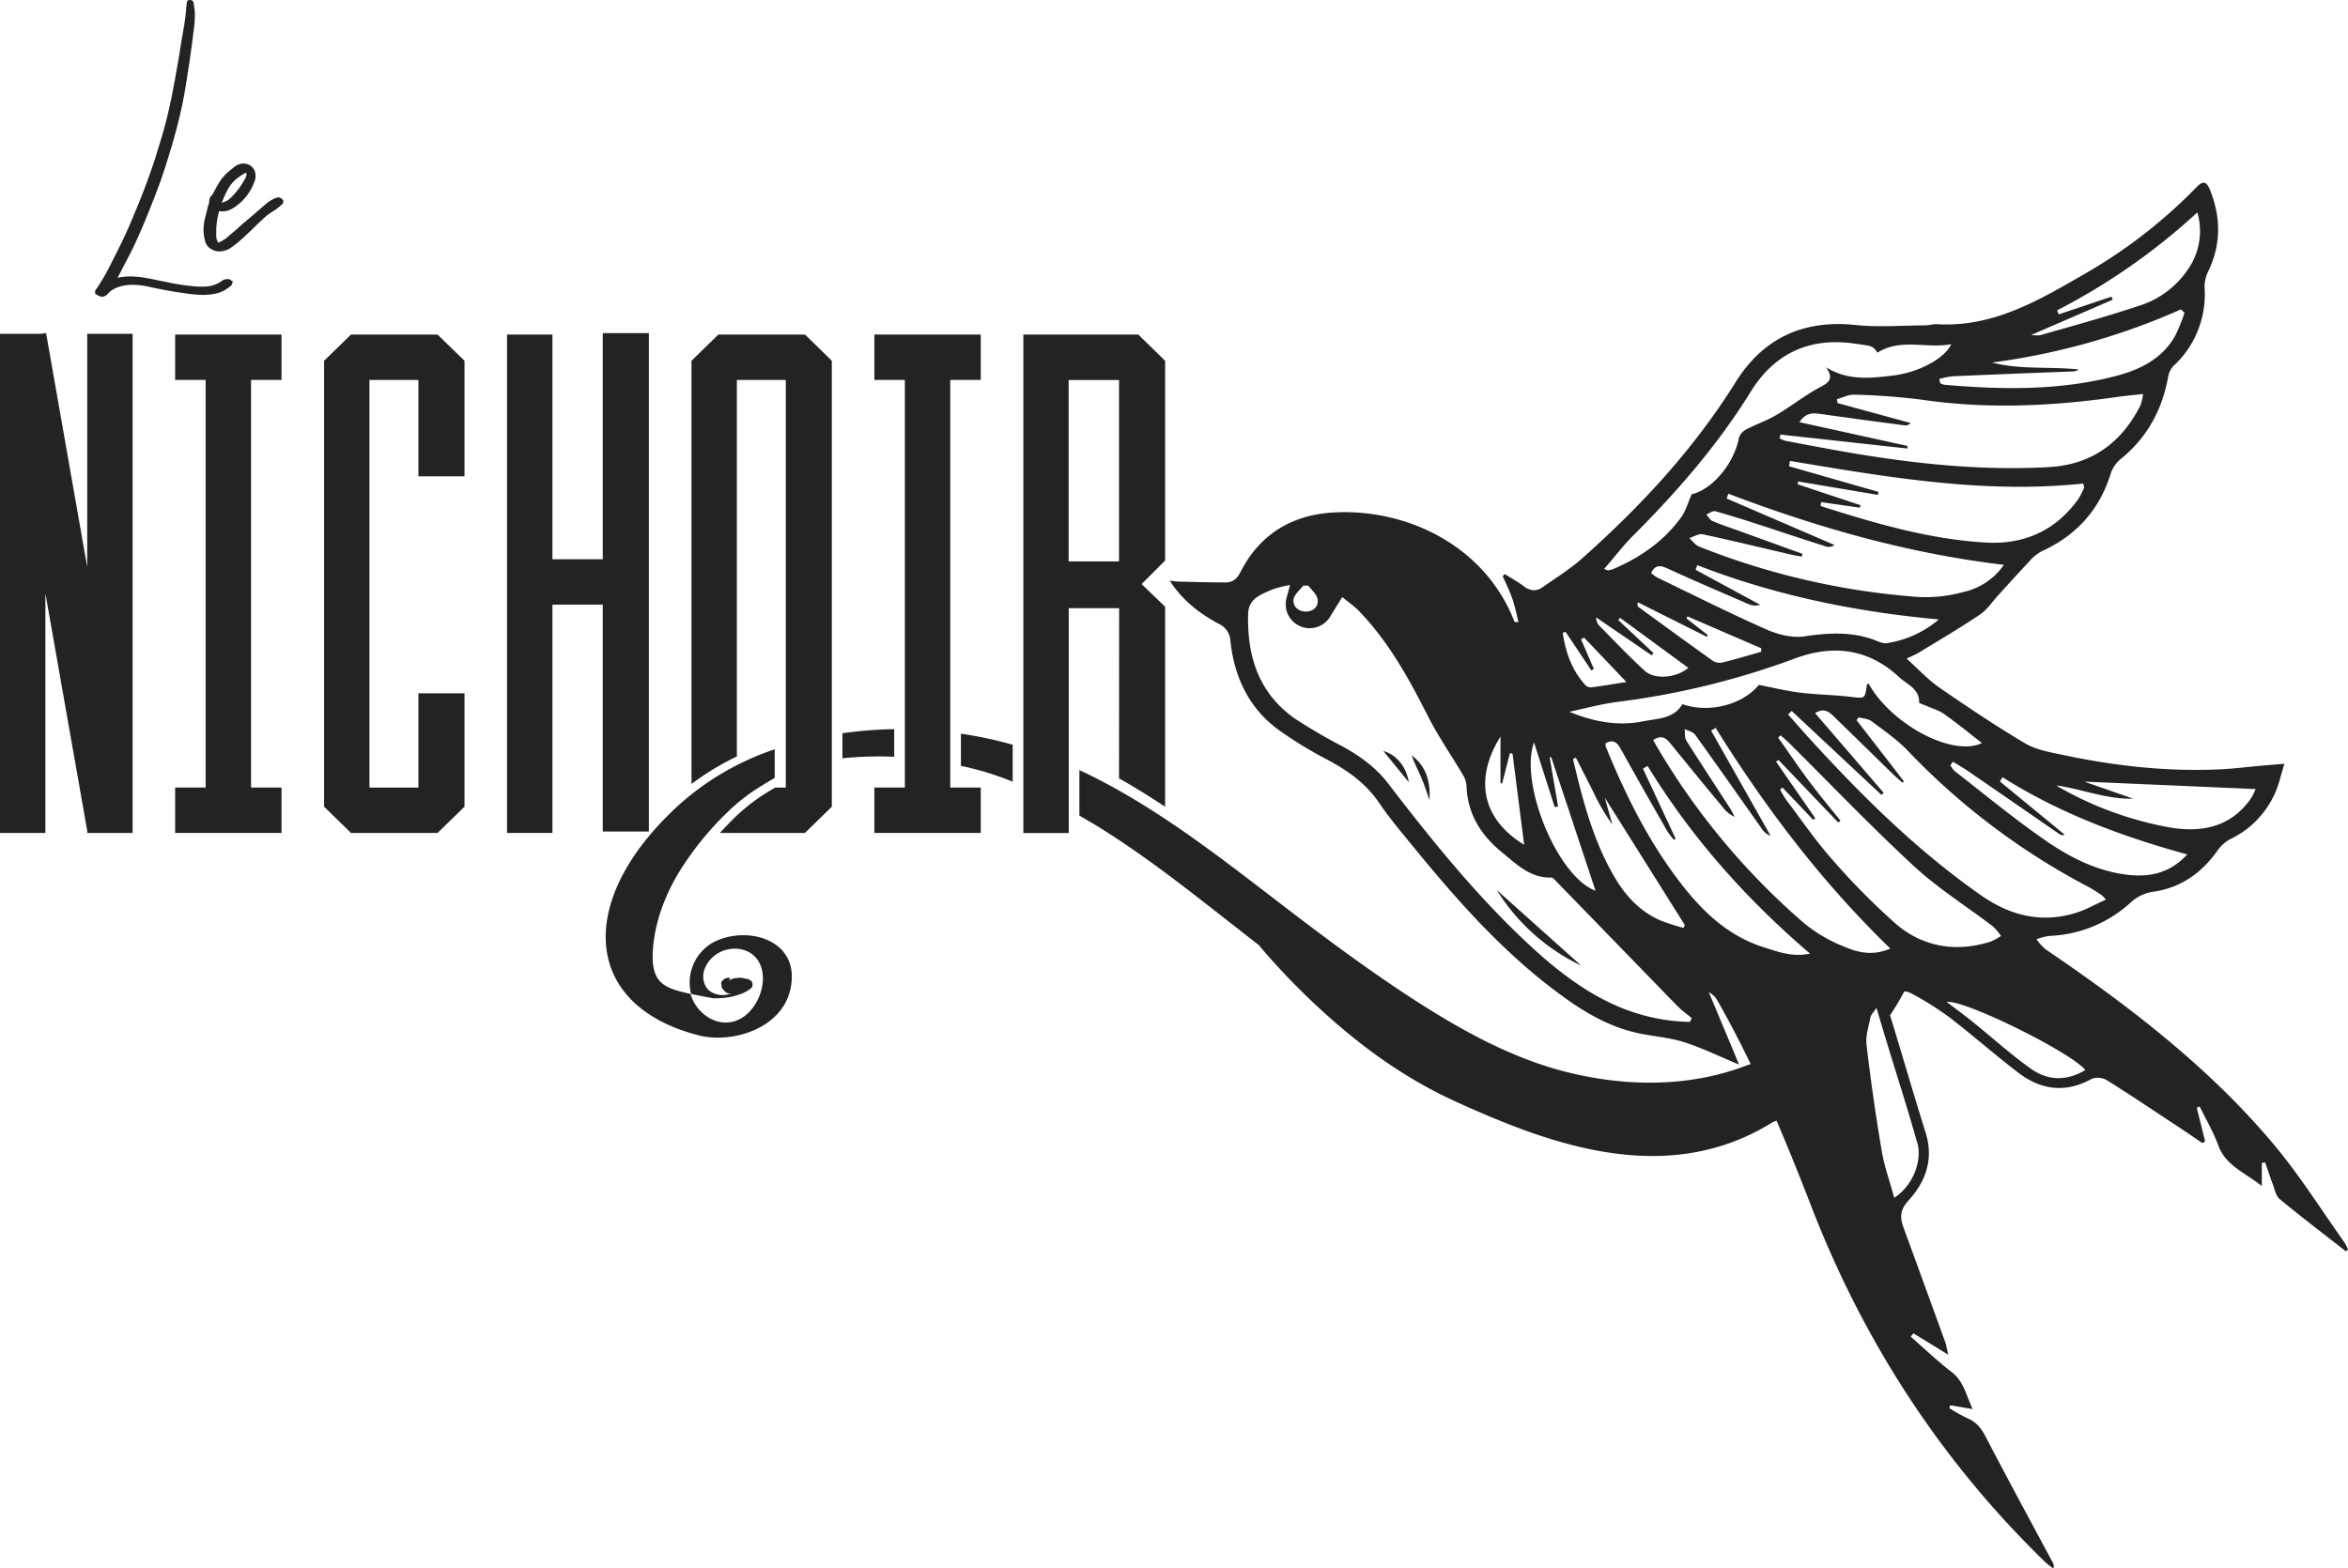
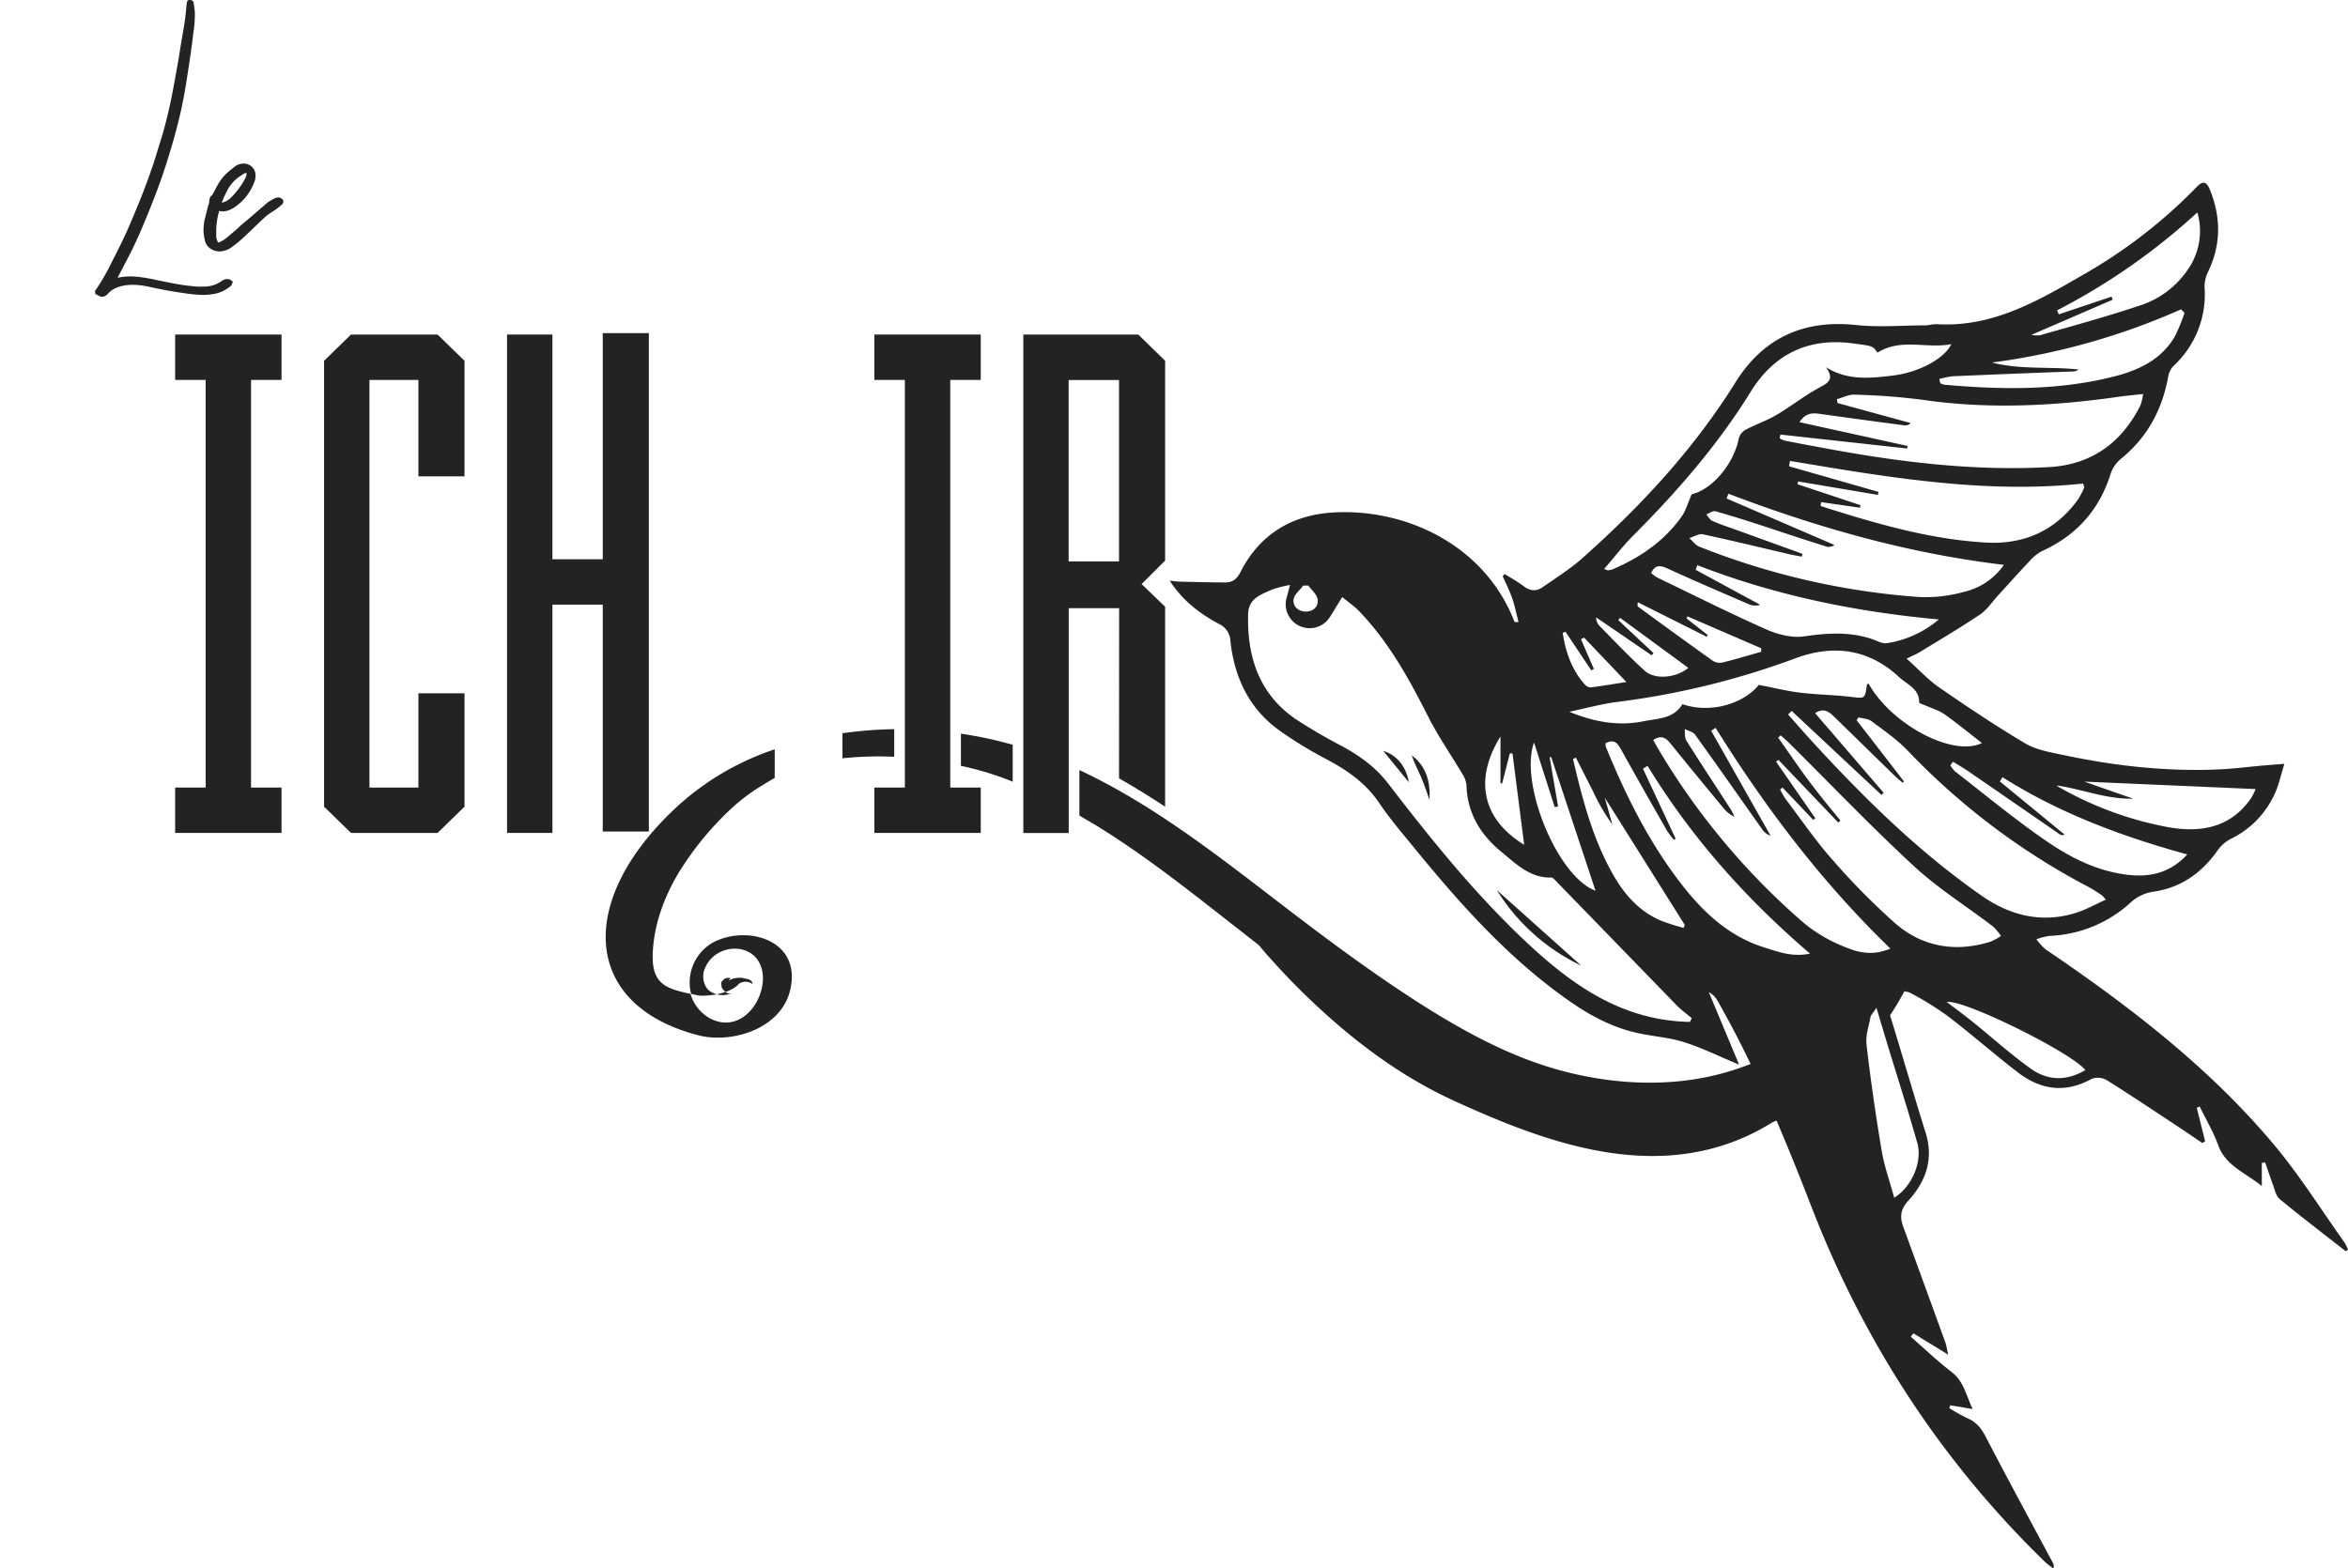
<svg xmlns="http://www.w3.org/2000/svg" id="Calque_1" data-name="Calque 1" viewBox="0 0 698.84 466.95">
  <path d="M60.29,87.8a18,18,0,0,0,4.11-.44,9.62,9.62,0,0,0,3.49-1.63l.08-.06a2.81,2.81,0,0,1,.38-.26,1.74,1.74,0,0,0,.79-1.17l.19-.44-.47-.23a1,1,0,0,0-.56-.39,2.12,2.12,0,0,0-.7-.09,2.68,2.68,0,0,0-1.64.59,9.1,9.1,0,0,1-5.12,1.65c-.91,0-1.59,0-2.05,0A63.52,63.52,0,0,1,50,84.05l-3-.59a53.4,53.4,0,0,0-6.11-1.06c-1-.07-1.67-.1-2.14-.1a17.92,17.92,0,0,0-3.75.4l.06-.13,3.89-7.47c1.78-3.57,4-8.61,6.48-15,1.73-4.29,3.36-8.94,4.84-13.83,1-3.21,1.83-6.18,2.5-8.83.8-3,1.52-6.31,2.15-9.75.37-2.1.9-5.49,1.59-10.06.3-2.09.53-3.77.7-5L57.51,10A36,36,0,0,0,58,4.3a13,13,0,0,0-.16-2l-.2-1.4A1,1,0,0,0,57,.08a1.2,1.2,0,0,0-.93,0l-.28.11-.17.54c-.07.41-.14,1-.21,1.85-.13,1.69-.35,3.48-.66,5.31s-.5,3-.57,3.33l-.6,3.6c-.2,1.46-.61,3.89-1.24,7.25-.21,1.29-.65,3.68-1.29,6.92-.95,4.6-2,8.9-3.21,12.77l-.6,1.9c-.17.56-.45,1.5-.85,2.81s-.76,2.41-1.13,3.43c-.89,2.61-2,5.68-3.37,9.12-1.78,4.4-3.18,7.73-4.17,9.92-.66,1.48-1.73,3.7-3.17,6.58L33.29,78a63.2,63.2,0,0,1-4.74,8.23,1.05,1.05,0,0,0-.25.82l.08.52.45.15a2.56,2.56,0,0,0,.53.34,3,3,0,0,0,1.1.3,2.55,2.55,0,0,0,1.72-1,7.26,7.26,0,0,1,1.53-1.22c2.61-1.45,6-1.7,10.13-.87,4,.89,7.68,1.56,10.89,2A42.09,42.09,0,0,0,60.29,87.8Z" style="fill:#232325" />
  <path d="M82.81,58.78a3,3,0,0,0-1,.26,12.92,12.92,0,0,0-2.23,1.3q-3.14,2.73-6.46,5.56-1.26,1-2.49,2.19l-3.14,2.68a10.48,10.48,0,0,1-2.2,1.35l-.26.13a1.33,1.33,0,0,1-.35-.55,3.28,3.28,0,0,1-.32-1.28c0-.35,0-.89,0-1.63a21.23,21.23,0,0,1,.89-6h0c1.43.4,3.11,0,5-1.41a15.45,15.45,0,0,0,5.44-7.18,4.46,4.46,0,0,0,.36-1.87A3.45,3.45,0,0,0,75,49.69a3.59,3.59,0,0,0-2.57-1,4.87,4.87,0,0,0-1.35.25,6.16,6.16,0,0,0-1.22.65c-.22.2-.61.5-1.14.93a17.31,17.31,0,0,0-1.48,1.29,17,17,0,0,0-1.68,2A23.37,23.37,0,0,0,64.28,56l-1.14,2.11a1.57,1.57,0,0,0-.66.77A4,4,0,0,0,62.27,60a2.45,2.45,0,0,1-.12.67l-.26.79c-.44,1.77-.75,3.11-1,4a15.5,15.5,0,0,0-.31,3.12,12.67,12.67,0,0,0,.41,3A3.8,3.8,0,0,0,62.62,74a4.67,4.67,0,0,0,2.69.86,6.42,6.42,0,0,0,3.37-1.07,32.94,32.94,0,0,0,3.7-3l2.14-2c2.9-2.81,3.91-3.76,4.27-4.07a17.56,17.56,0,0,1,2.4-1.77,17.41,17.41,0,0,0,2.88-2.22,1.09,1.09,0,0,0,.25-.82v-.25l-.16-.19A1.76,1.76,0,0,0,82.81,58.78ZM67.9,56.21a11.35,11.35,0,0,1,2.52-3,22.88,22.88,0,0,1,2.2-1.51.82.82,0,0,1,.55-.17h.2a.13.13,0,0,1,0,.06,2.23,2.23,0,0,1,0,.44,3.84,3.84,0,0,1-.52,1.34,23.31,23.31,0,0,1-4.07,5.42A5.4,5.4,0,0,1,66,60.35,33,33,0,0,1,67.9,56.21Z" style="fill:#232325" />
-   <polygon points="25.96 168.83 13.72 99.18 12.03 99.39 0 99.39 0 247.98 13.51 247.98 13.51 176.64 25.96 247.34 25.96 247.98 39.47 247.98 39.47 99.39 25.96 99.39 25.96 168.83" style="fill:#232325" />
  <polygon points="52.13 113.11 61.21 113.11 61.21 234.47 52.13 234.47 52.13 247.98 61.21 247.98 74.72 247.98 83.79 247.98 83.79 234.47 74.72 234.47 74.72 113.11 83.79 113.11 83.79 99.6 52.13 99.6 52.13 113.11" style="fill:#232325" />
  <polygon points="104.47 99.6 96.46 107.41 96.46 240.17 104.47 247.98 130.23 247.98 138.25 240.17 138.25 206.4 124.53 206.4 124.53 234.47 109.96 234.47 109.96 113.11 124.53 113.11 124.53 141.81 138.25 141.81 138.25 107.41 130.23 99.6 104.47 99.6" style="fill:#232325" />
  <polygon points="193.12 247.56 193.12 99.18 179.4 99.18 179.4 166.5 164.42 166.5 164.42 99.6 150.91 99.6 150.91 247.98 164.42 247.98 164.42 180.01 179.4 180.01 179.4 247.56 193.12 247.56" style="fill:#232325" />
  <polygon points="282.83 113.11 291.9 113.11 291.9 99.6 260.24 99.6 260.24 113.11 269.32 113.11 269.32 234.47 260.24 234.47 260.24 247.98 269.32 247.98 282.83 247.98 291.9 247.98 291.9 234.47 282.83 234.47 282.83 113.11" style="fill:#232325" />
  <path d="M333.06,231.73c4.66,2.64,9.23,5.47,13.72,8.45V180.65l-7-6.76,7-7V107.41l-8-7.81h-34.2V248h13.51V181.07h15Zm-15-64.59v-54h15v54Z" style="fill:#232325" />
-   <path d="M213.81,99.6l-8,7.81v126a79.56,79.56,0,0,1,13.51-8.2V113.11h14.56V234.47h-3.18l-2,1.21a55.8,55.8,0,0,0-9.94,7.63c-1.53,1.51-3,3.06-4.51,4.67h25.33l8-7.81V107.41l-8-7.81Z" style="fill:#232325" />
  <path d="M266.15,225.31v-8.22a121.17,121.17,0,0,0-15.41,1.21v7.46A103.27,103.27,0,0,1,266.15,225.31Z" style="fill:#232325" />
-   <path d="M221.2,291.18h0Z" style="fill:#232325" />
-   <path d="M212,280.72a13.68,13.68,0,0,0-6.3,15.19l2.08.44c1.36.28,2.72.54,4.1.78l.46.08h1.23a24.94,24.94,0,0,0,2.72-.23l.57-.07.87-.18a23.28,23.28,0,0,0,3-.89c.29-.11.58-.24.88-.37-.14,0,0,0,.48-.27s.81-.51,1.2-.79l.36-.34c.15-.16.24-.28.28-.32A3.45,3.45,0,0,1,224,293s0,0,0-.06l-.19-.64c-.06-.07-.13-.16-.21-.24l-.18-.13a4.07,4.07,0,0,1-.51-.34l-.2-.05c-.36-.11-2.34-.43-1.55-.4a11.76,11.76,0,0,0-1.68,0c-.22,0-1.07.18-1,.14l-.28.07-.51.22a.36.36,0,0,1,0,.1s0-.06,0-.1l-.7.33c-.06.07-.11.11-.18.2l.24-.31c-.35.1.39-.54,0,0h0a.65.65,0,0,1,.22-.18c0-.07.05-.21.11-.4h0c-.07.19-.08.18-.05,0a2.11,2.11,0,0,0-2.18.65,1.7,1.7,0,0,0-.52.75c.05.24.1.69.16,1.36.87,1.34,1.76,2.13,3.21,1.78-.42.1-.84.21-1.26.3a6.65,6.65,0,0,1-5-.69c-2.11-1.06-3-4.31-2.07-6.74,2.46-6.57,10.9-8,15-3.82,3.88,3.92,2.71,11.27-1,15.72-6.29,7.57-15.79,3.08-18.07-4.38a1.69,1.69,0,0,1-.05-.24c-7.76-1.66-11.77-3.12-11.25-12.64.45-8.14,3.31-16,7.53-23.16a91.38,91.38,0,0,1,15-18.59,55.09,55.09,0,0,1,9.94-7.63c1.24-.77,2.52-1.53,3.81-2.3v-8.5a81.25,81.25,0,0,0-28,16.11c-31.08,27.92-30.05,60,5.43,69.07,10,2.56,26.15-2.16,27.56-15.73C237.08,279.22,221.52,275.46,212,280.72Z" style="fill:#232325" />
+   <path d="M212,280.72a13.68,13.68,0,0,0-6.3,15.19l2.08.44l.46.08h1.23a24.94,24.94,0,0,0,2.72-.23l.57-.07.87-.18a23.28,23.28,0,0,0,3-.89c.29-.11.58-.24.88-.37-.14,0,0,0,.48-.27s.81-.51,1.2-.79l.36-.34c.15-.16.24-.28.28-.32A3.45,3.45,0,0,1,224,293s0,0,0-.06l-.19-.64c-.06-.07-.13-.16-.21-.24l-.18-.13a4.07,4.07,0,0,1-.51-.34l-.2-.05c-.36-.11-2.34-.43-1.55-.4a11.76,11.76,0,0,0-1.68,0c-.22,0-1.07.18-1,.14l-.28.07-.51.22a.36.36,0,0,1,0,.1s0-.06,0-.1l-.7.33c-.06.07-.11.11-.18.2l.24-.31c-.35.1.39-.54,0,0h0a.65.65,0,0,1,.22-.18c0-.07.05-.21.11-.4h0c-.07.19-.08.18-.05,0a2.11,2.11,0,0,0-2.18.65,1.7,1.7,0,0,0-.52.75c.05.24.1.69.16,1.36.87,1.34,1.76,2.13,3.21,1.78-.42.1-.84.21-1.26.3a6.65,6.65,0,0,1-5-.69c-2.11-1.06-3-4.31-2.07-6.74,2.46-6.57,10.9-8,15-3.82,3.88,3.92,2.71,11.27-1,15.72-6.29,7.57-15.79,3.08-18.07-4.38a1.69,1.69,0,0,1-.05-.24c-7.76-1.66-11.77-3.12-11.25-12.64.45-8.14,3.31-16,7.53-23.16a91.38,91.38,0,0,1,15-18.59,55.09,55.09,0,0,1,9.94-7.63c1.24-.77,2.52-1.53,3.81-2.3v-8.5a81.25,81.25,0,0,0-28,16.11c-31.08,27.92-30.05,60,5.43,69.07,10,2.56,26.15-2.16,27.56-15.73C237.08,279.22,221.52,275.46,212,280.72Z" style="fill:#232325" />
  <path d="M286,228c2.05.45,4.08.94,6.07,1.5a87.21,87.21,0,0,1,9.34,3.23v-11a119.5,119.5,0,0,0-15.41-3.3Z" style="fill:#232325" />
  <path d="M697.89,370.05c-6.93-9.74-13.31-19.95-20.95-29.1-19.4-23.2-43.23-41.41-68.11-58.32a16.88,16.88,0,0,1-2.72-3,20.12,20.12,0,0,1,3.92-1,37.85,37.85,0,0,0,24-9.82,12.57,12.57,0,0,1,7-3.35c8.11-1.2,14.21-5.55,18.91-12.14a10.93,10.93,0,0,1,3.82-3.47A27.55,27.55,0,0,0,677,236.4c1.23-2.6,1.82-5.51,2.91-9-3,.25-5,.39-7,.57-4,.36-8,.88-12,1.07-15.87.76-31.52-1-47-4.3-3.8-.8-7.88-1.49-11.13-3.41-8.74-5.18-17.21-10.86-25.58-16.64-3.4-2.35-6.26-5.5-9.73-8.61,1.8-.88,2.93-1.32,4-2,6-3.65,12-7.2,17.84-11.12,2.12-1.43,3.63-3.77,5.4-5.71,3.06-3.34,6.07-6.73,9.18-10a13,13,0,0,1,3.69-3.08c10.26-4.66,17.18-12.17,20.58-23a9.56,9.56,0,0,1,2.84-4.35c8-6.42,12.52-14.7,14.32-24.67a6.08,6.08,0,0,1,1.55-3.17,29,29,0,0,0,9.27-23.54,10.44,10.44,0,0,1,1.15-4.73c3.78-8,3.75-15.92.52-24.06-1.13-2.84-2.21-2.86-4.18-.8a151.53,151.53,0,0,1-33.92,26.12c-13.37,7.75-26.8,15.51-43.14,14.55-1.22-.08-2.45.35-3.67.35-6.82,0-13.7.62-20.44-.1-15.66-1.67-27.67,3.82-35.94,17.09C504.08,133.8,488.36,150.7,471,166.15c-3.65,3.25-7.86,5.87-11.88,8.68-1.83,1.29-3.7,1.14-5.57-.27s-3.78-2.45-5.69-3.66l-.61.65c1,2.21,2.07,4.38,2.86,6.66s1.24,4.64,1.85,7c-.92,0-1.17,0-1.24-.2-8.92-22.93-32.59-33.76-54.09-32.42-12.18.76-21.73,6.52-27.4,17.68-1.07,2.11-2.36,3.16-4.59,3.13-4.46,0-8.93-.13-13.39-.23-.94,0-1.88-.17-3.09-.29,3.81,5.94,8.91,9.78,14.6,12.86a5.83,5.83,0,0,1,3.45,5.12c1.17,10.66,5.42,19.88,14.24,26.36A118,118,0,0,0,395,226.14c6.11,3.26,11.54,7.06,15.51,12.94,3.18,4.72,6.92,9.07,10.53,13.49,13.19,16.15,27,31.67,44,44,6.83,5,14.07,9.18,22.42,11,4.58,1,9.36,1.3,13.79,2.71,5.45,1.73,10.62,4.3,16.36,6.68l-9-21.55a6.21,6.21,0,0,1,2.62,2.61c3.51,6.13,6.74,12.4,9.81,18.74-1,.4-2.07.78-3.11,1.15-16.81,5.92-34.72,5.37-50.82,1.46-15.77-3.82-30-11.47-43.54-20-13.74-8.73-26.92-18.44-39.86-28.35-19.77-15.12-39.77-31.16-62.45-41.75V242.8c1.65,1,3.32,1.94,5,2.95,14.05,8.64,27.08,18.93,40.07,29.11,2.79,2.17,5.57,4.36,8.37,6.55,1,1.22,2,2.41,3.08,3.59a209,209,0,0,0,16.43,16.58c11.71,10.6,24.41,19.7,38.75,26.24,25.4,11.57,56.76,23.72,86.17,10.77a65.33,65.33,0,0,0,8.47-4.5l.76-.31c.13,0,.25-.12.38-.18,3.68,8.57,7.15,17.24,10.53,26,15.56,40.05,38.48,75.36,69.36,105.38.76.74,1.67,1.34,2.51,2a2,2,0,0,0-.15-1.72c-6.7-12.5-13.48-25-20-37.54-1.32-2.54-2.82-4.39-5.47-5.5a53.11,53.11,0,0,1-5.35-3l.3-.84,6.66,1.12c-2-4.18-2.63-8.2-6.23-11-4.26-3.26-8.15-7-12.2-10.54l.78-1,10.37,6.35c-.46-2-.57-2.84-.85-3.63q-6.23-17.18-12.49-34.32c-1.06-2.89-1-5.15,1.39-7.8,5.23-5.71,7.72-12.39,5.22-20.36-3.64-11.61-7-23.3-10.58-34.93a77,77,0,0,0,4.25-7.13,5.18,5.18,0,0,1,1.9.53A89.66,89.66,0,0,1,580,302.72c7,5.37,13.64,11.23,20.65,16.6,6.8,5.21,14.12,6.22,21.94,1.86a5.29,5.29,0,0,1,4.45.4c7.2,4.51,14.25,9.25,21.35,13.93,2.38,1.57,4.73,3.19,7.09,4.79l.84-.49-2.49-10,.86-.4c1.86,3.83,4.06,7.53,5.5,11.5,2.21,6.1,7.8,8.07,13,12.18v-6.86l1-.15c.74,2.15,1.44,4.32,2.25,6.45.58,1.54.92,3.51,2.06,4.45,6.44,5.32,13.1,10.39,19.68,15.54l.66-.49A13.79,13.79,0,0,0,697.89,370.05Zm-80.31-98.19c-10.16,3.06-19.41.67-27.92-5.28-18.81-13.15-35-29.12-50.46-46-2.37-2.6-4.68-5.24-7-7.87l1.05-1.06,26.72,25,.67-.61-20.41-23.73c2.78-1.75,4.31-.25,5.82,1.22l17.51,17.09c.86.84,1.79,1.61,2.69,2.4l.43-.36q-7-9.12-14.11-18.25l.61-.84c1.31.37,2.88.4,3.89,1.17,3.74,2.81,7.67,5.51,10.86,8.88A207,207,0,0,0,621.49,264c1.38.73,2.68,1.62,4,2.46a13.78,13.78,0,0,1,1.29,1.38C623.51,269.3,620.66,270.94,617.58,271.86Zm17.31-34.08-14.55-5.08,51,2.22a17.85,17.85,0,0,1-1.33,2.69c-6,8.74-14.85,10.35-24.39,8.71a103.62,103.62,0,0,1-32.59-11.85c-.34-.19-.66-.43-1-.64C619.78,234.94,627,238,634.89,237.78ZM596,231.38c17,10.76,35.62,17.68,55,23-5.11,5.56-11.17,6.86-17.86,6.05-9-1.08-17-5.14-24.2-10.12-9.36-6.43-18.13-13.73-27.12-20.7a8.18,8.18,0,0,1-1.32-1.76l.76-1.08c1.59,1,3.24,1.91,4.78,3q13.51,9.28,27,18.62a1.4,1.4,0,0,0,1.44.08l-19.24-15.81ZM571.2,209.13c0,.29,1.25.62,1.92.92,1.88.85,4,1.43,5.61,2.6,3.79,2.68,7.39,5.64,11.16,8.57-8.69,4.23-27-5.55-33.74-17.71-.17.11-.48.21-.5.34-.58,4.3-.56,4.12-4.85,3.61-5-.59-10-.63-15-1.24-3.92-.47-7.78-1.44-12.31-2.31-4.75,5.82-14.69,8.56-22.75,5.73-2.63,4.43-7.38,4.24-11.66,5.11-7.56,1.53-14.81.12-22-2.84,4.7-1,9.36-2.28,14.1-2.91a236.24,236.24,0,0,0,52.92-12.91c11.41-4.31,22-3,31.14,5.5C567.53,203.74,571.27,205,571.2,209.13Zm-93.57,28.34,23.81,37.9c-.11.3-.22.59-.34.89a68.05,68.05,0,0,1-6.92-2.23c-6.07-2.66-10.37-7.32-13.65-12.92-6.4-10.92-9.51-23-12.35-35.13l.85-.42q2.55,5,5.09,10a61.2,61.2,0,0,0,5.78,9.94C479.17,242.91,478.43,240.32,477.63,237.47Zm24.31-53.37.33-.58L524.19,193c0,.35,0,.7,0,1.05-3.84,1.08-7.65,2.24-11.52,3.19a3.92,3.92,0,0,1-2.86-.49c-7.44-5.29-14.81-10.68-22.19-16.07-.23-.16-.32-.52-.14-1.37L508,189.59l.3-.51Zm59.61,7.39c-1.4.18-3-.76-4.44-1.25-6.65-2.21-13.29-1.79-20.16-.78-3.58.52-7.79-.55-11.21-2.06-11-4.87-21.75-10.28-32.58-15.5a11.8,11.8,0,0,1-1.73-1.3c1.2-2.5,2.68-2.35,4.89-1.34,8,3.67,16.1,7.13,24.18,10.63a4.81,4.81,0,0,0,3.38.16l-19.21-10.41.5-1.38c23.13,9,47.14,13.91,71.88,16.16A31,31,0,0,1,561.55,191.49Zm22.79-15.23a42.16,42.16,0,0,1-13.23,1.48,219.23,219.23,0,0,1-65.37-15c-1.14-.46-2-1.68-2.94-2.55,1.34-.4,2.8-1.38,4-1.12,8.73,1.87,17.41,4,26.1,6,1.11.26,2.24.43,3.36.65.08-.28.15-.55.22-.83l-19.62-7.1c-2.41-.87-4.86-1.67-7.2-2.7-.75-.32-1.21-1.27-1.81-1.93.91-.34,1.95-1.16,2.71-.95,5,1.42,10,3,15,4.64,6,2,12.08,4,18.14,5.91a2.86,2.86,0,0,0,2.31-.5L513.9,148.41c.18-.47.35-.95.52-1.42,26.32,10,53.21,17.74,82,21.18A19.91,19.91,0,0,1,584.34,176.26Zm34.27-27.75c-6.81,9.6-16.44,13.75-27.86,13-16.82-1-32.9-5.78-48.86-10.85,0-.39.09-.78.13-1.17l11.55,1.66c.06-.25.13-.5.19-.74L535,144.17c.07-.28.13-.55.2-.83l23.73,4c.05-.3.1-.6.14-.9l-26.59-7.62c.09-.53.18-1.06.28-1.59,28.88,4.8,57.75,9.85,87.26,6.73.1.38.21.77.32,1.16A26.2,26.2,0,0,1,618.61,148.51Zm18.46-27.84c-5.63,11.19-14.59,17.68-27.19,18.39-21.34,1.19-42.42-1.24-63.38-5q-7.59-1.38-15.15-2.84a7.8,7.8,0,0,1-1.66-.72l.21-1.12,37.76,4.15c0-.25.08-.5.13-.75l-32.22-7.09c2-3,4.14-2.74,6.38-2.43q12.45,1.74,24.91,3.38a2.15,2.15,0,0,0,1.82-.69L546.92,120l-.21-1.15c1.74-.48,3.5-1.43,5.22-1.35a196.12,196.12,0,0,1,20,1.49c19.68,2.9,39.26,1.93,58.83-.89,2.16-.31,4.35-.49,7.1-.79A17.36,17.36,0,0,1,637.07,120.67Zm-8.62-32.35-15.7,5.27c-.16-.4-.33-.79-.5-1.19A190,190,0,0,0,654,63.24a19.91,19.91,0,0,1-2.82,17,27.36,27.36,0,0,1-14.57,10.81C626.86,94.31,617,97,607.12,99.82a9.93,9.93,0,0,1-2.55-.11l24.25-10.49C628.69,88.92,628.57,88.62,628.45,88.32Zm-35.56,19.61a203.72,203.72,0,0,0,56.24-15.82c.36.34.71.69,1.06,1a52.5,52.5,0,0,1-2.86,7C643.46,106.84,637,110,630,111.88c-16.89,4.45-34.09,4.18-51.32,2.66a4.22,4.22,0,0,1-1.19-.45c-.1-.42-.19-.84-.29-1.26a25.31,25.31,0,0,1,4-.81c11.94-.51,23.89-1,35.83-1.43a2.78,2.78,0,0,0,1.64-.58C610.1,109.07,601.42,110.14,592.89,107.93ZM486.07,159.48c13.07-13.09,25.15-26.95,34.93-42.75,7-11.38,17.33-16.34,30.77-14.46,5.59.78,5.61.65,7,2.73,7.06-4.42,14.55-1.11,22-2.53-2,4.21-9.49,8.4-17.46,9.35-6.57.78-13.35,1.57-19.83-2.48,2.75,3.89.28,4.8-2.37,6.27-4.27,2.35-8.14,5.43-12.35,7.91-2.84,1.68-6,2.76-9,4.31a4.4,4.4,0,0,0-2.2,2.51c-1.48,7.82-8,15.42-14.07,16.82-1.13,2.57-1.72,4.86-3,6.66-5.13,7.21-12.16,12.06-20.2,15.54a6,6,0,0,1-1.61.44c-.28,0-.59-.18-1.24-.41C480.42,166,483,162.53,486.07,159.48Zm5.52,35.62.55-.66-10.51-9.85.58-.63c6.75,4.94,13.49,9.89,20.29,14.88-3.59,3-9.94,3.6-12.95.88-4.7-4.25-9.05-8.88-13.5-13.39a3.81,3.81,0,0,1-1-2.53Zm-25.64-7q3.84,5.73,7.66,11.47l.78-.4q-1.92-4.43-3.83-8.84l.91-.51c4,4.2,8,8.39,12.6,13.23-4.12.64-7.33,1.2-10.56,1.6a2.38,2.38,0,0,1-1.74-.78c-4-4.44-5.79-9.78-6.66-15.46Zm-9.36,33,6.14,19.19,1-.19q-1.25-7.33-2.5-14.66h.47c4.37,13.17,8.74,26.34,13.18,39.75C463.5,261,452.13,233.13,456.59,221Zm-10-1.7v13.77l.49.09,2.31-9,.78.08,3.47,27.17C440.63,243.55,439,231.5,446.57,219.31Zm-61.56-41c.2-1.46,1.87-2.71,2.87-4.06h1.5c1,1.35,2.55,2.62,2.77,4.09.31,2-1.11,3.59-3.41,3.64S384.71,180.57,385,178.35ZM503,304.23c-1.12,0-2.24-.06-3.36-.15-18.37-1.39-32.29-11.36-45.16-23.41-15.41-14.43-28.57-30.81-41.38-47.48-3.67-4.77-8.28-8.05-13.39-10.9A162.28,162.28,0,0,1,385.49,214c-10.84-7.56-14.37-18.59-14-31.28.13-4.56,3.8-5.68,7-7.15a34.6,34.6,0,0,1,5.47-1.41c-.48,1.8-.73,2.75-1,3.71a7.13,7.13,0,0,0,13,5.61l3.54-5.73c1.83,1.52,3.46,2.64,4.82,4,9,9.27,15.09,20.4,20.86,31.82,3,5.85,6.75,11.26,10.1,16.91a7.53,7.53,0,0,1,1.2,3.38c.23,8.35,4.29,14.79,10.46,19.82,4.29,3.5,8.44,7.76,14.77,7.58.57,0,1.22.87,1.75,1.41Q481.27,281,499,299.27c1.37,1.4,3,2.57,4.5,3.85Zm22.42-22.06c-10.27-3.11-17.8-9.89-24.32-18.12-10-12.64-17.1-26.88-23.15-41.71a3.67,3.67,0,0,1-.09-1.05c2.94-1.58,3.83.46,5,2.52,4.38,7.9,8.86,15.74,13.34,23.58a25.88,25.88,0,0,0,2,2.62l.54-.27L489,228.86l1.37-.84c12.88,21.06,29,39.32,48.36,55.9C533.28,285,529.33,283.36,525.38,282.17Zm45.21,57.93c1.62,5.76-1.51,13.12-6.85,16.51-1.34-5-3-9.48-3.75-14.15q-2.6-15.4-4.44-30.94c0-.16,0-.31-.06-.46V311a11.66,11.66,0,0,1,.1-3c0-.34.11-.69.18-1,.26-1.39.64-2.78.9-4.15a1.64,1.64,0,0,1,.2-.53c.1-.18.23-.37.38-.59.31-.43.73-.95,1.21-1.68l.83,2.78v0c.29,1,.56,1.89.83,2.78h0c.46,1.54.89,3,1.33,4.42C564.52,320.06,567.76,330,570.59,340.1Zm-8-57.69A15.89,15.89,0,0,1,561,283c-.24.08-.49.14-.73.21l-.75.19c-.33.07-.65.12-1,.17l-.39.05c-.39,0-.77.07-1.14.08h0a17.48,17.48,0,0,1-6.87-1.38,45.49,45.49,0,0,1-13-7.33,209.25,209.25,0,0,1-43-51.06c-.68-1.12-1.31-2.27-2.08-3.61,2.62-1.69,3.93-.46,5.22,1.12Q505,231,512.81,240.4a9.31,9.31,0,0,0,3.41,2.78,17.82,17.82,0,0,0-1.05-2.15c-4.42-6.85-8.92-13.65-13.26-20.55-.57-.9-.36-2.29-.5-3.45,1.06.56,2.5.85,3.13,1.73,6.66,9.24,13.19,18.58,19.77,27.89a5.14,5.14,0,0,0,2.67,2.17q-8.84-15.65-17.69-31.28l1.33-.84c14.78,23.7,31.51,45.85,52,65.7Zm7.8-3.25-.32-.17c-.51-.25-1-.53-1.49-.82l-.46-.27c-.46-.29-.91-.59-1.36-.9l-.46-.31c-.58-.42-1.16-.87-1.72-1.34-.71-.59-1.38-1.23-2.07-1.84a205,205,0,0,1-17.23-17.64c-4.89-5.5-9.06-11.64-13.52-17.52-.77-1-1.36-2.17-2-3.26l.73-.62,9.15,9.62.61-.47-11.69-16.89.75-.47,17.76,18.61.66-.56h0l-.67-.83h0c-3-3.69-6-7.33-8.81-11.1-3.13-4.18-6-8.51-9.06-12.77l.75-.69c.91.83,1.86,1.63,2.74,2.5,12.3,12.21,24.28,24.77,37,36.51,7.19,6.63,15.62,11.92,23.43,17.87a16.66,16.66,0,0,1,2.41,2.85,16.65,16.65,0,0,1-3.09,1.69c-7.07,2.23-13.91,2.18-20.13-.34h0C571.66,279.75,571,279.46,570.42,279.16Zm34,39c-6-4.27-11.46-9.23-17.19-13.85-2.48-2-5.05-3.9-7.83-6,4.95-.87,37,14.95,41.26,20.27C614.89,322,609.33,321.68,604.38,318.13Z" style="fill:#232325" />
  <path d="M470.62,287.48,445.5,265A60,60,0,0,0,470.62,287.48Z" style="fill:#232325" />
  <path d="M420.18,224.9c.74,2.27,1.89,4.36,2.82,6.54s1.67,4.5,2.48,6.76C425.76,232.9,424.6,228.19,420.18,224.9Z" style="fill:#232325" />
  <path d="M411.7,223.56l7.61,9.33C418.49,228.06,415.6,224.73,411.7,223.56Z" style="fill:#232325" />
</svg>